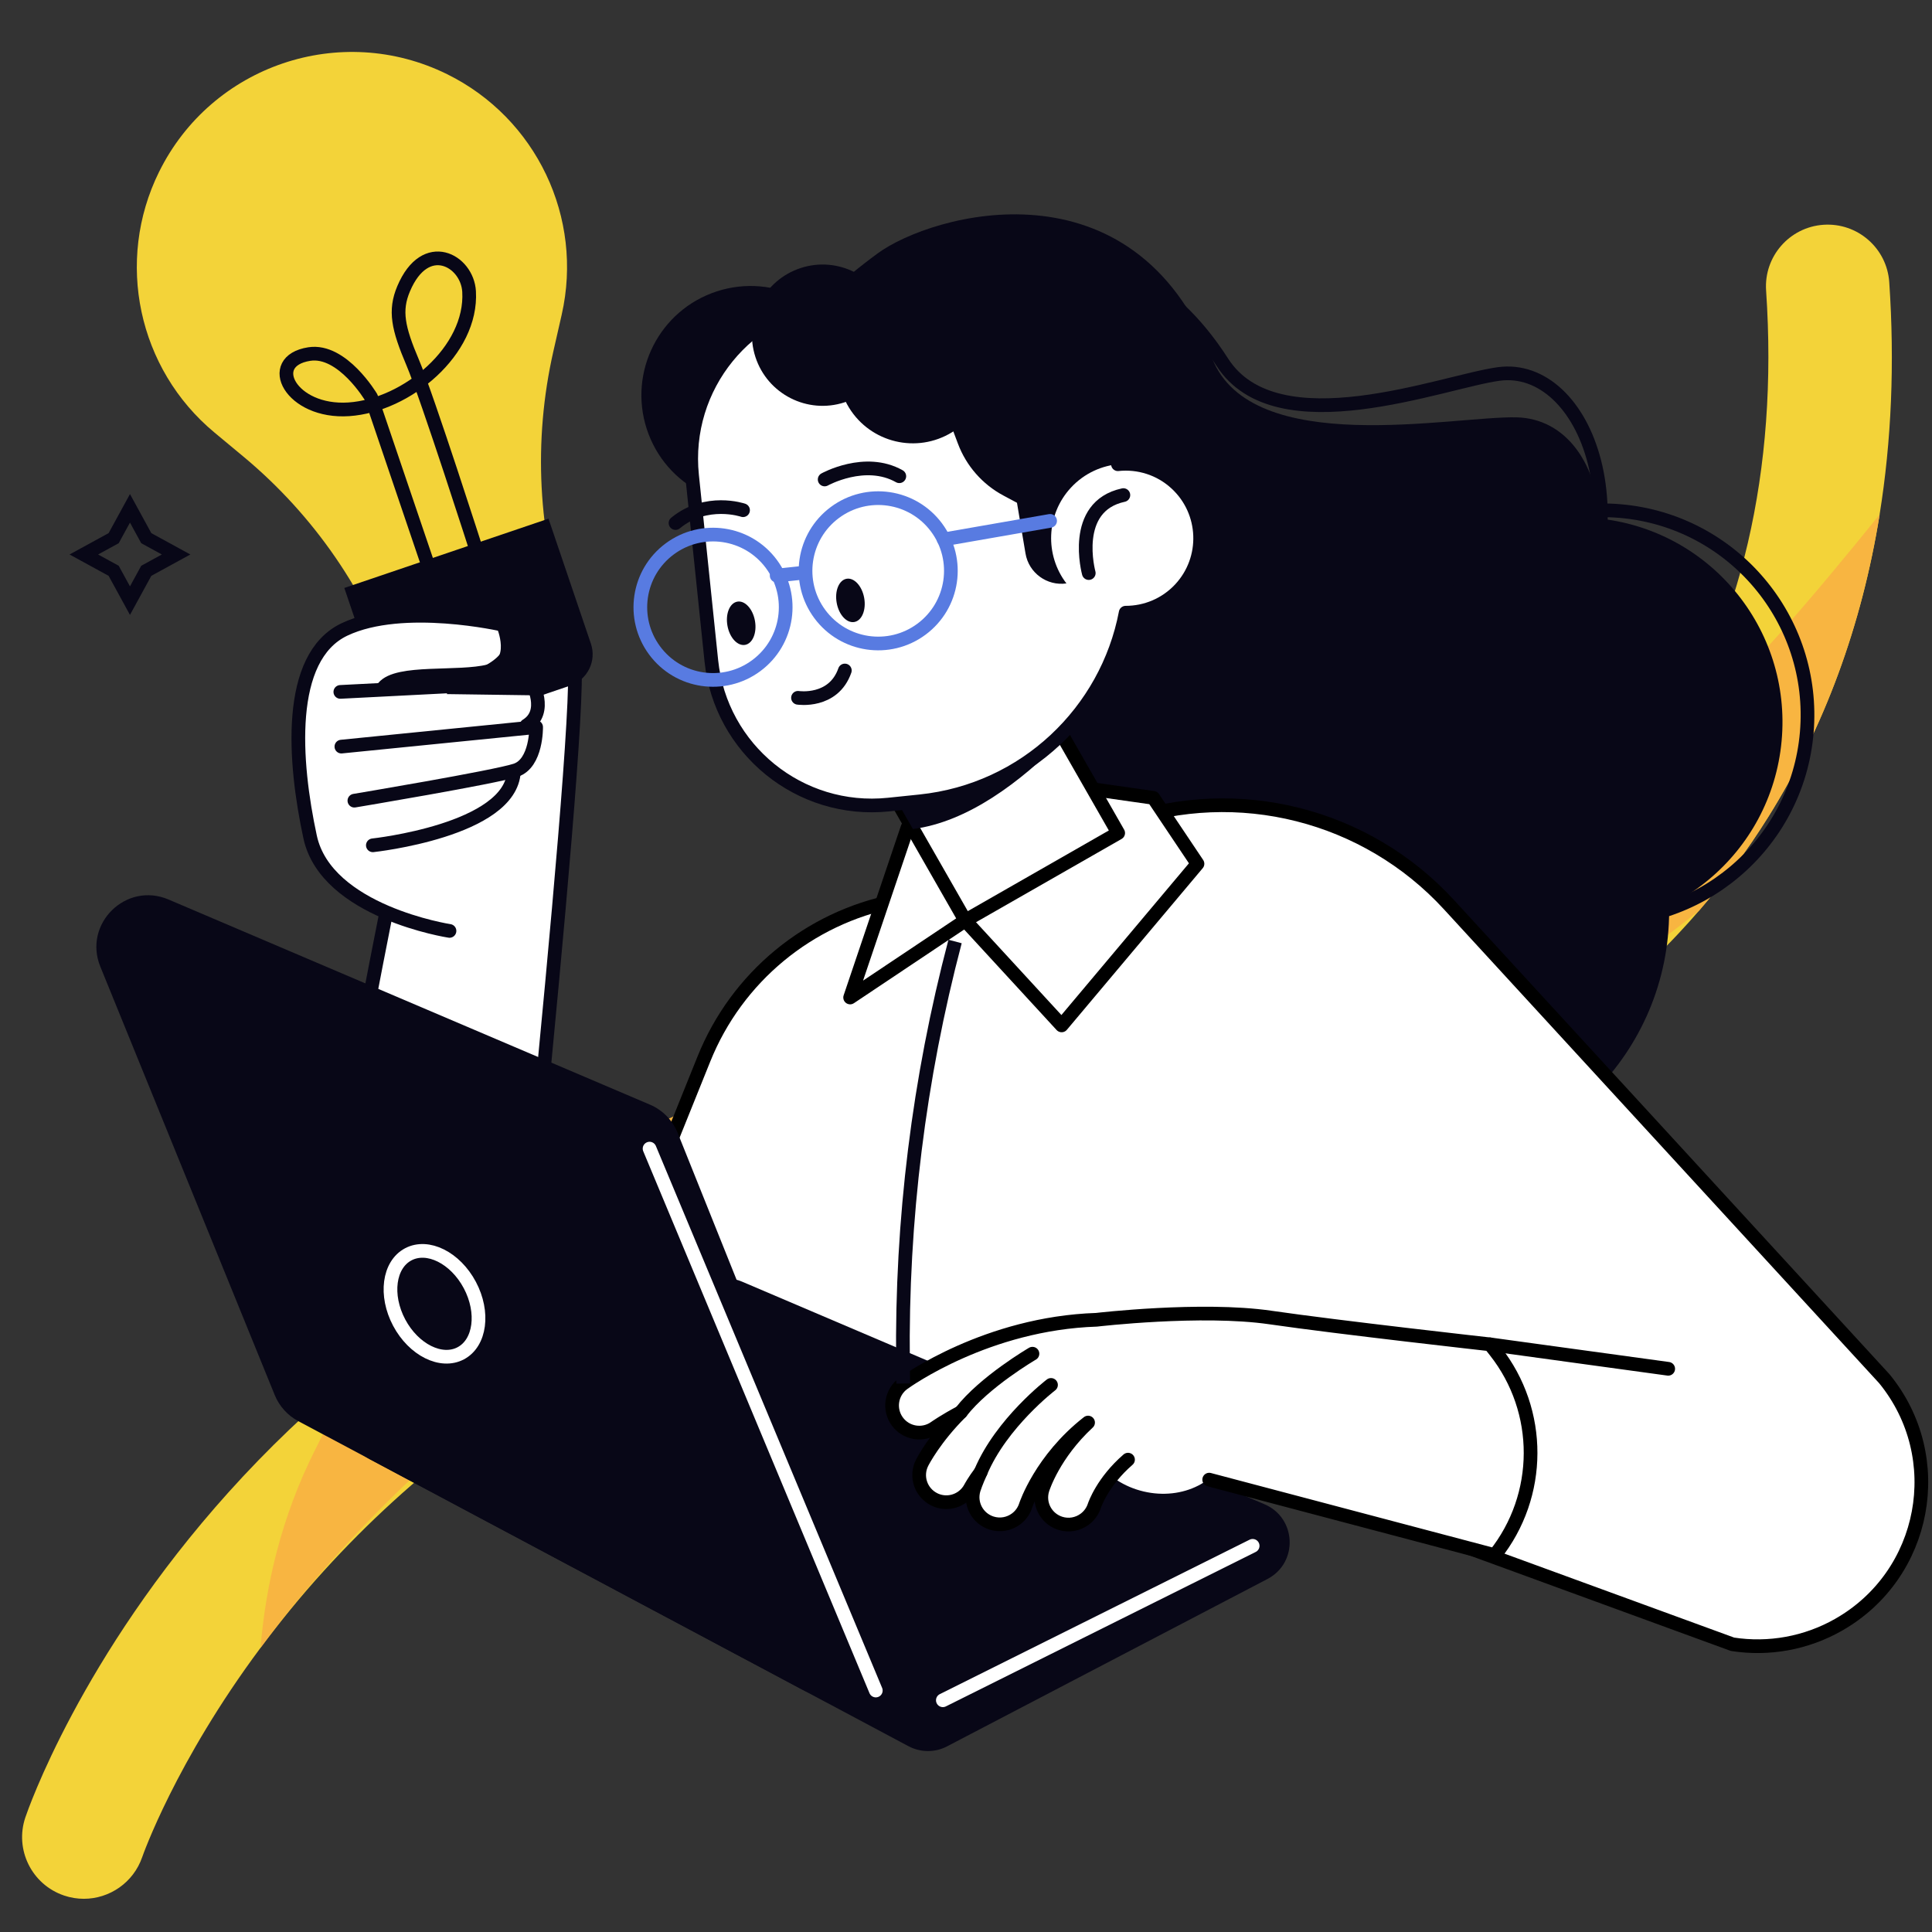
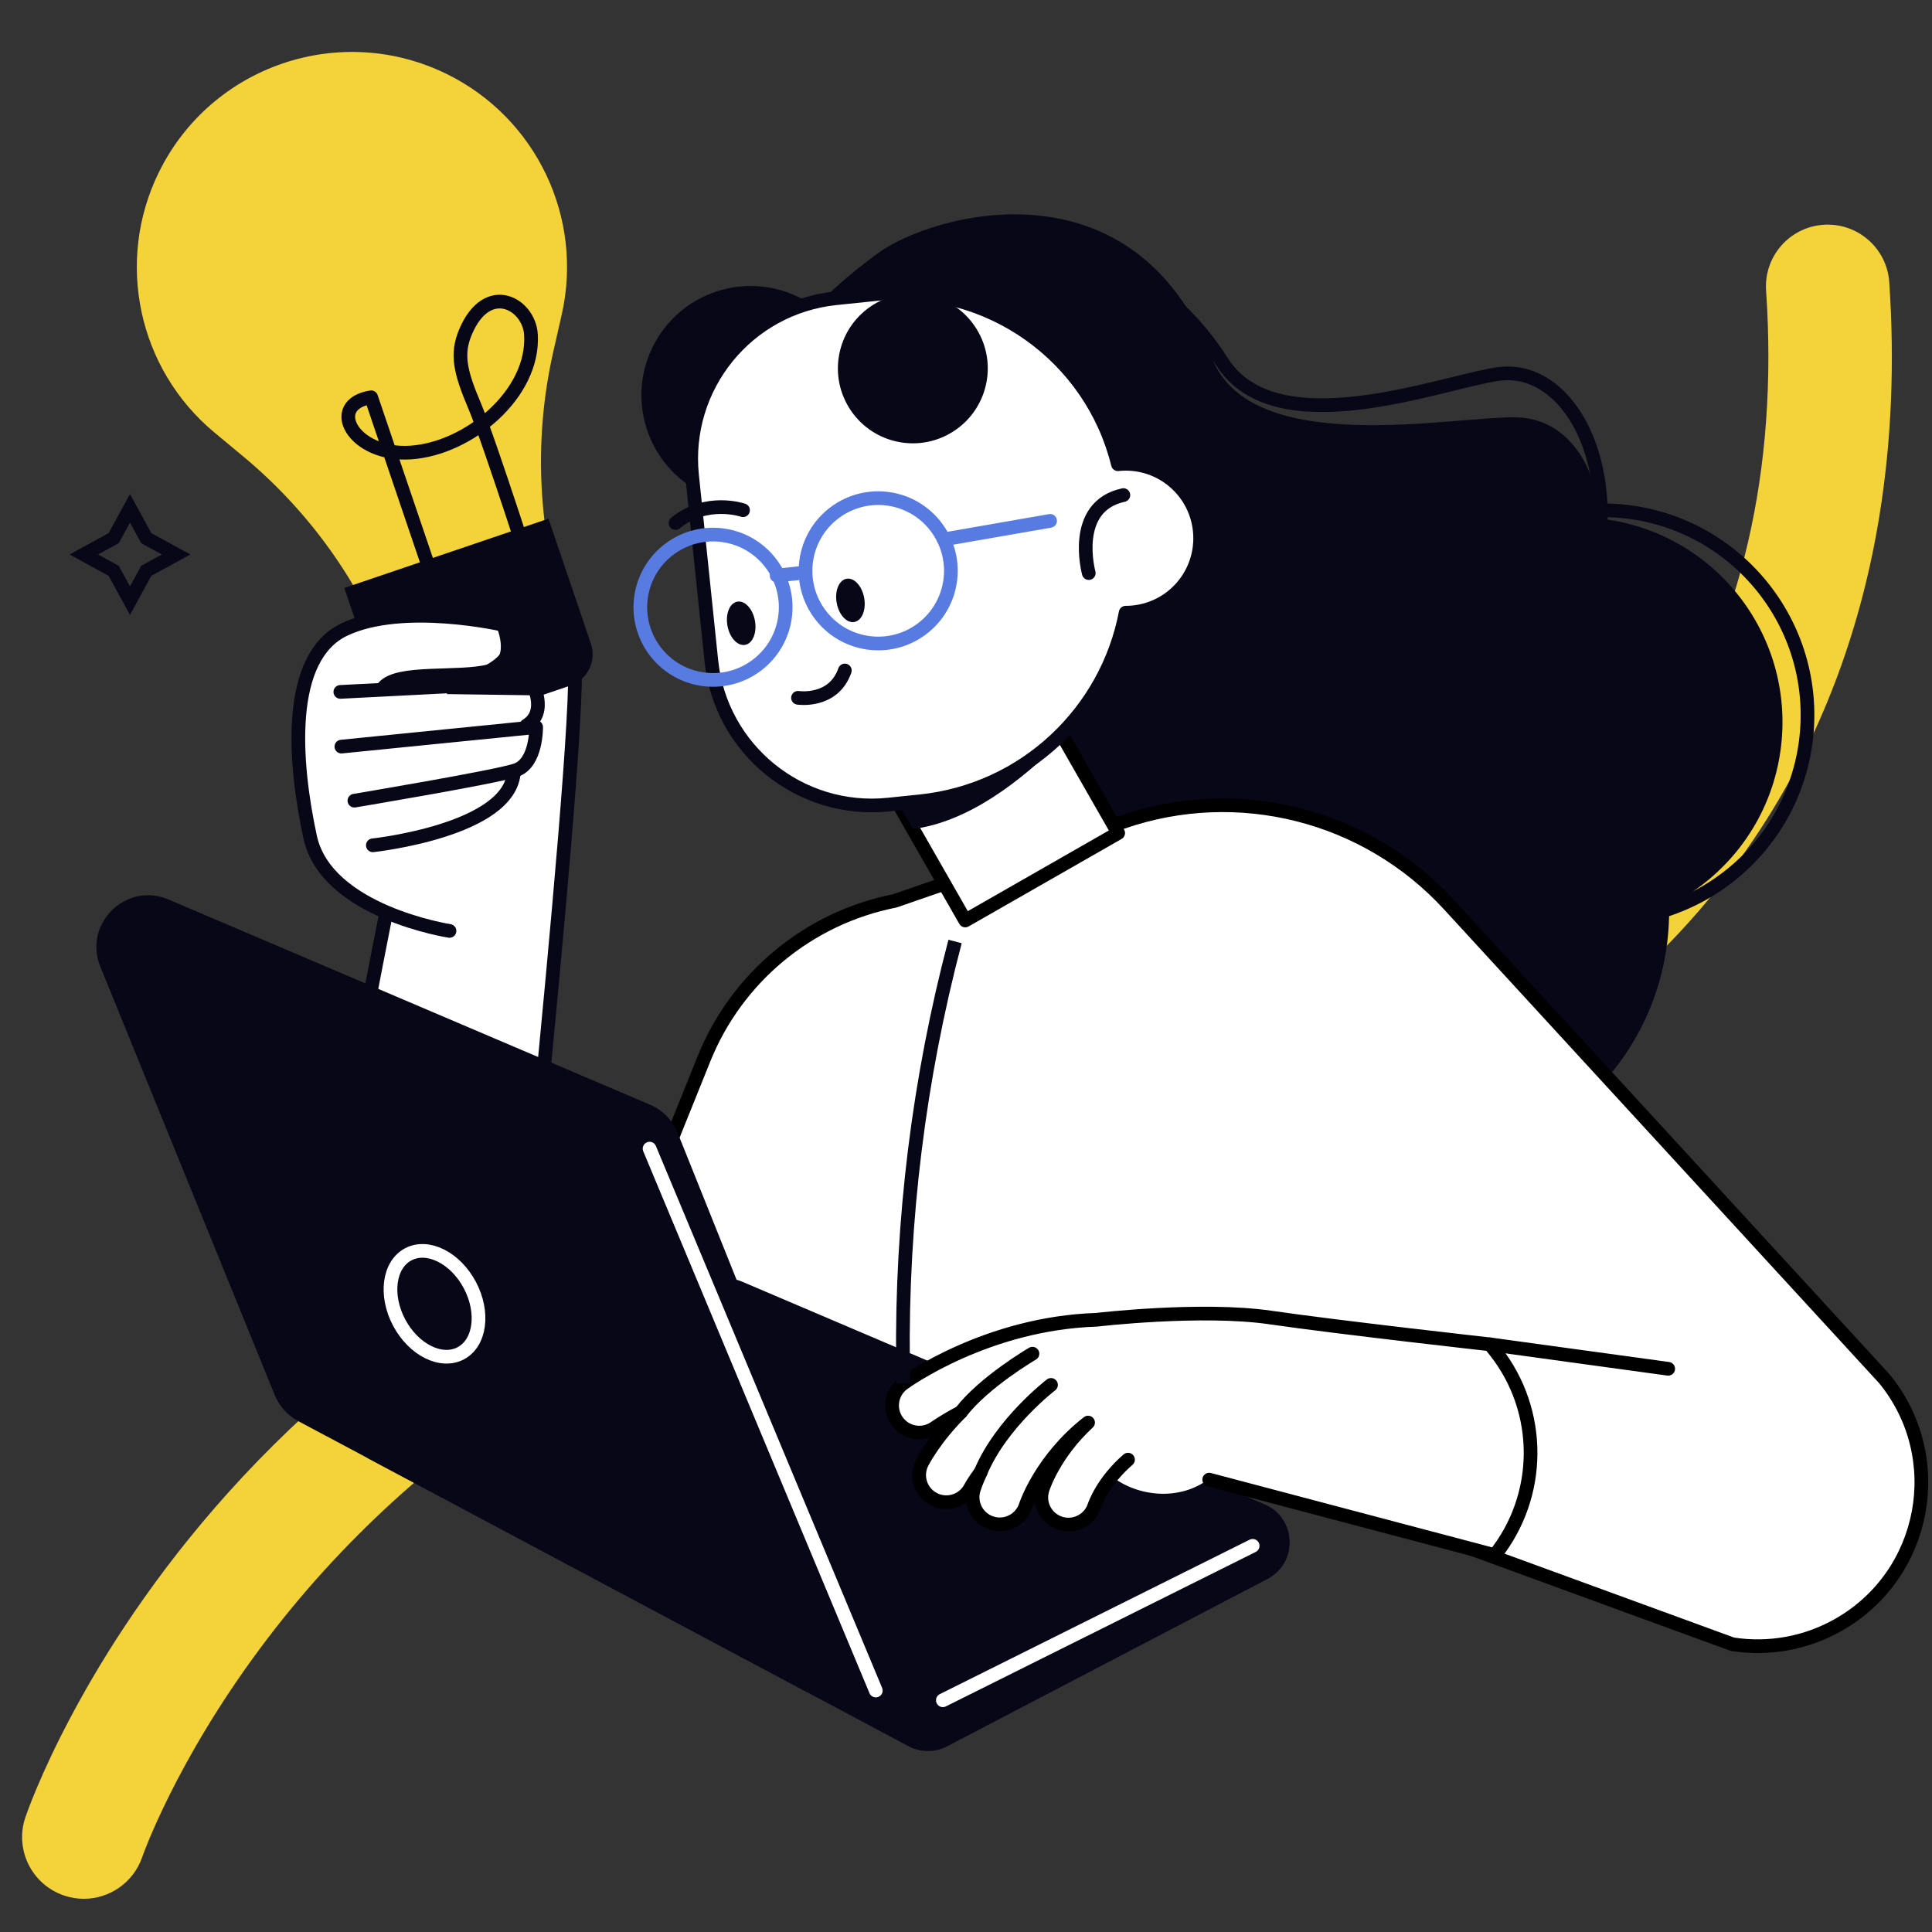
<svg xmlns="http://www.w3.org/2000/svg" id="accompagnement-sur-mesure" width="700" height="700" viewBox="0 0 700 700">
  <rect x="0" y="0" width="700" height="700" fill="#333333" stroke="none" />
  <defs>
    <style>.cls-1,.cls-2,.cls-3{fill:#fff;}.cls-4{stroke:#587be1;}.cls-4,.cls-2,.cls-3,.cls-5,.cls-6,.cls-7{stroke-linecap:round;stroke-linejoin:round;}.cls-4,.cls-2,.cls-3,.cls-5,.cls-6,.cls-7,.cls-8{stroke-width:4.96px;}.cls-4,.cls-5,.cls-6,.cls-7,.cls-8{fill:none;}.cls-2,.cls-6{stroke:#000;}.cls-3,.cls-5,.cls-8{stroke:#080717;}.cls-9{fill:#f3d339;}.cls-10{fill:#f8b541;}.cls-7{stroke:#fff;}.cls-11{fill:#080717;}</style>
  </defs>
  <path class="cls-9" d="M681.03,186.4c-6.48,40.28-20.05,77.14-40.4,109.65-7.43,11.89-15.78,23.19-25.01,33.87-2.44,2.82-4.94,5.61-7.51,8.35-54.83,58.47-136.95,95.4-237.5,106.86-104.02,11.85-189.21,53.56-253.23,123.97-8.62,9.48-16.26,18.89-22.98,27.93-30.85,41.42-42.72,75.38-42.86,75.79-3.18,9.29-11.87,15.15-21.17,15.15-2.39,0-4.81-.38-7.18-1.19-11.67-3.97-17.95-16.61-14.01-28.29.79-2.34,19.98-58.17,73.61-117.8,14.12-15.7,29.34-30.23,45.56-43.52,2.42-1.98,4.86-3.95,7.33-5.87,17.75-13.91,36.66-26.37,56.61-37.28,51.37-28.14,109.66-46.08,173.26-53.32,98.75-11.25,174.08-48.6,220.74-106.43,5.33-6.61,10.29-13.46,14.85-20.6,29.58-46.09,43.2-102.97,38.75-168.4-.84-12.33,8.48-22.99,20.79-23.83,12.33-.83,22.99,8.48,23.83,20.79,2,29.38.8,57.52-3.49,84.18Z" />
-   <path class="cls-10" d="M681.03,186.4c-6.48,40.28-20.05,77.14-40.4,109.65-7.43,11.89-15.78,23.19-25.01,33.87-48.02,38.53-104.51,69.3-176.44,77.5-129.84,14.79-236.19,66.85-316.1,154.75-10.76,11.84-20.3,23.57-28.68,34.85,1.88-22.83,7.56-47.47,19.76-71.7,4.36-8.65,9.06-18.19,14.2-28.17,5.34-10.4,11.18-21.29,17.58-32.12,22.16-17.36,45.76-32.9,70.66-46.54,64.12-35.13,136.87-57.51,216.27-66.55,71.18-8.11,124.63-39.39,168.29-78.28,30.49-27.15,56.21-58.01,79.89-87.26Z" />
  <path class="cls-3" d="M194.46,413.96c7.57-76.76,15.09-159.75,13.71-173.98-2.67-27.49-47.82-7.87-47.82-7.87,0,0-24.12,110.08-40.97,209.24" />
  <path class="cls-9" d="M57.62,62.29h0c-15.95,32.33-7.65,71.38,20.08,94.42l10.44,8.68c25.64,21.31,44.88,49.3,55.59,80.87l.88,2.58,61.85-20.98-.88-2.58c-10.71-31.57-12.47-65.49-5.08-98.01l3.01-13.24c7.99-35.15-9.18-71.2-41.51-87.15h0c-38.6-19.04-85.32-3.19-104.37,35.4Z" />
  <path class="cls-11" d="M132.27,198.91h78.13v47.82c0,6.62-5.37,11.99-11.99,11.99h-54.14c-6.62,0-11.99-5.37-11.99-11.99v-47.82h0Z" transform="translate(-64.42 67.16) rotate(-18.74)" />
-   <path class="cls-5" d="M155.34,205.45l-20.87-61.51s-10.4-17.54-22.42-15.66c-16.47,2.57-6.67,21.43,14.33,20.02,21.01-1.41,44.83-21.24,43.58-42.68-.65-11.27-15.82-19.7-23.72-1-3.35,7.92-2.01,14.29,3.3,26.78,5.31,12.49,23.47,69.2,23.47,69.2" />
+   <path class="cls-5" d="M155.34,205.45l-20.87-61.51c-16.47,2.57-6.67,21.43,14.33,20.02,21.01-1.41,44.83-21.24,43.58-42.68-.65-11.27-15.82-19.7-23.72-1-3.35,7.92-2.01,14.29,3.3,26.78,5.31,12.49,23.47,69.2,23.47,69.2" />
  <path class="cls-1" d="M167.73,297.4l-10.49,40.14s-38.32-8.43-44.88-34.29c-6.56-25.86-8.7-66.9,12.45-75.19,21.15-8.3,57.46-1.69,57.46-1.69,0,0,5.15,8.06-5.67,14.32-10.82,6.26-14.83,10.79-14.83,10.79l30.6.43s2.85,5.13.3,13.39c-2.56,8.26-2.74,21.78-24.93,32.09Z" />
  <path class="cls-5" d="M162.86,337.29s-44.63-6.83-50.5-34.04c-5.87-27.21-8.77-65.12,12.45-75.19,21.22-10.07,57.46-1.69,57.46-1.69,0,0,6.13,13.96-5.04,16.8-11.17,2.83-33.17-.37-38.3,5.91" />
  <path class="cls-5" d="M123.31,250.69l69.39-3.55s6.09,10.75-1.95,15.72" />
  <path class="cls-5" d="M123.69,270.51l70.56-7.07s.23,13.12-7.4,15.64c-7.63,2.52-58.45,11.02-58.45,11.02" />
  <path class="cls-5" d="M135.09,306.27s50.06-5.38,51.1-26.73" />
  <path class="cls-11" d="M363.66,82.5c-27.62-.51-52.24,13.26-67.31,34.68,7.23-1.82,14.74-2.78,22.47-2.63,52.45.96,94.09,49.43,93.01,108.25-.06,3.27-.27,6.49-.59,9.68,19.07-14.95,31.58-38.37,32.06-64.94.85-46.14-34.81-84.2-79.65-85.03Z" />
  <path class="cls-5" d="M329.73,113.66c14.23-15.75,73.48-44.21,113.15,17.59,19.73,30.73,79.98,6.93,100.18,4.24,31.3-4.17,54.68,52.75,19.05,108.98-10.23,16.15-51.89,71.34-66.42,68.66s-146.72,41.12-83.04-69.06c16.43-28.43-65.6-40.78-102.74-84.05-6.31-7.35.47-24.93,19.83-46.35Z" />
  <path class="cls-11" d="M317.88,91.88c19.77-14.53,92.75-35.14,121.31,37.93,14.2,36.33,87.14,20.9,110.25,21.4,35.83.78,47.51,65.87-6.21,120.31-15.43,15.64-75.58,67.92-91.05,62.6-15.47-5.33-173.36,19.5-74.93-88.17,25.4-27.78-62.65-54.85-93.05-107.59-5.16-8.96,6.78-26.7,33.68-46.47Z" />
  <circle class="cls-11" cx="571.57" cy="261.66" r="74.21" transform="translate(258.37 806.69) rotate(-84.71)" />
  <circle class="cls-5" cx="580.7" cy="259.11" r="74.21" transform="translate(273.11 815.66) rotate(-85.12)" />
  <circle class="cls-11" cx="511.94" cy="330.08" r="92.82" />
  <path class="cls-2" d="M205.48,506.74l49.58-123.1c11.9-29.54,37.91-51.07,69.16-57.24l82.4-28.52c41.88-14.5,88.37-2.76,118.35,29.88l157.76,171.78c23.29,28.48,15.33,71.07-16.68,89.2h0c-11.62,6.59-25.13,9.06-38.33,7.01l-203.89-74.52-218.35-14.5Z" />
-   <polyline class="cls-2" points="397.14 286.12 417.86 289.07 433.87 312.96 384.65 371.52 349.72 333.54 308.02 361.41 328.83 299.81" />
  <rect class="cls-2" x="326.63" y="246.66" width="63.83" height="76.06" transform="translate(-94.03 215.56) rotate(-29.77)" />
  <path class="cls-11" d="M367.37,235.83l-55.4,31.69,18.79,32.86c19.68-2.54,38.87-16.83,54.68-32.96l-18.06-31.58Z" />
  <path class="cls-11" d="M234.34,155.45c6.77,20.78,29.1,32.13,49.88,25.37,20.78-6.77,32.13-29.1,25.37-49.88-6.77-20.78-29.1-32.13-49.88-25.37-20.78,6.77-32.13,29.1-25.37,49.88Z" />
  <path class="cls-3" d="M405.05,168.2c-9.59-38.97-46.67-65.9-87.72-61.64l-14.47,1.5c-32.11,3.34-55.44,32.07-52.11,64.19l6.98,67.16c3.34,32.11,32.07,55.44,64.19,52.11l11.49-1.19c38.08-3.96,67.62-32.57,74.44-68.34,7.24,0,14.46-2.88,19.78-8.6,10.14-10.93,9.51-28.01-1.42-38.16-5.93-5.51-13.67-7.81-21.14-7.04Z" />
  <path class="cls-11" d="M313.11,216.63c.78,4.32-.81,8.23-3.56,8.73s-5.62-2.6-6.4-6.93c-.78-4.32.81-8.23,3.56-8.73s5.62,2.6,6.4,6.93Z" />
  <path class="cls-11" d="M273.53,224.92c.78,4.32-.81,8.23-3.56,8.73-2.75.5-5.62-2.6-6.4-6.93-.78-4.32.81-8.23,3.56-8.73,2.75-.5,5.62,2.6,6.4,6.93Z" />
  <path class="cls-5" d="M289.13,252.83s12.83,1.97,16.97-9.9" />
-   <path class="cls-5" d="M298.79,173.72s14.65-8.17,27.05-1.17" />
  <path class="cls-5" d="M269.22,184.86s-13.28-4.55-24.47,4.65" />
  <path class="cls-5" d="M394.48,207.64s-6.64-24.13,12.54-28.26" />
-   <path class="cls-11" d="M342.18,147.16c-5.85-17.94-19.23-31.61-36.31-39.4l35.68-3.71c31.5-3.27,59.68,19.61,62.95,51.1l1.35,12.98c-6.57.48-12.98,3.32-17.81,8.53-9.08,9.78-9.5,24.48-1.65,34.73-7.06.99-13.65-3.81-14.83-10.86l-3.09-18.36-4.92-2.63c-7.6-4.06-13.46-10.75-16.48-18.81l-4.06-10.81c-.25-.92-.51-1.84-.81-2.76Z" />
-   <path class="cls-11" d="M273.71,129.37c4.38,13.44,18.82,20.79,32.26,16.41,13.44-4.38,20.79-18.82,16.41-32.26-4.38-13.44-18.82-20.79-32.26-16.41-13.44,4.38-20.79,18.82-16.41,32.26Z" />
  <circle class="cls-11" cx="330.74" cy="133.49" r="27.15" transform="translate(-20.91 193.08) rotate(-31.6)" />
  <path class="cls-4" d="M279.48,204.33c8.67,11.68,6.23,28.17-5.45,36.83-11.68,8.67-28.17,6.23-36.83-5.45-8.67-11.68-6.23-28.17,5.45-36.83,11.68-8.67,28.17-6.23,36.83,5.45Z" />
  <path class="cls-4" d="M339.33,191.13c8.67,11.68,6.23,28.17-5.45,36.83-11.68,8.67-28.17,6.23-36.83-5.45-8.67-11.68-6.23-28.17,5.45-36.83,11.68-8.67,28.17-6.23,36.83,5.45Z" />
  <line class="cls-4" x1="380.47" y1="188.72" x2="341.92" y2="195.44" />
  <line class="cls-4" x1="281.4" y1="208.54" x2="290.85" y2="207.53" />
  <path class="cls-11" d="M343.16,632.73l116.06-60.63c11.22-5.86,10.58-22.12-1.07-27.08l-189.3-80.66c-3.25-1.39-6.89-1.58-10.27-.54l-121.94,37.32c-12.77,3.91-14.44,21.29-2.66,27.57l195.18,103.97c4.37,2.33,9.6,2.35,13.99.06Z" />
  <line class="cls-7" x1="453.86" y1="560.08" x2="341.61" y2="616.04" />
  <path class="cls-11" d="M317.03,588.72l-71.48-178.21c-1.85-4.62-5.47-8.32-10.05-10.27l-174.44-74.33c-15.4-6.56-31.02,8.81-24.71,24.32l63.18,155.2c1.65,4.06,4.68,7.42,8.55,9.48l182.73,97.34c15.43,8.22,32.72-7.29,26.21-23.52Z" />
  <line class="cls-7" x1="235.35" y1="416.17" x2="317.32" y2="612.51" />
  <path class="cls-7" d="M144.62,479.19c5.26,9.9,15.25,14.88,22.32,11.13,7.07-3.75,8.54-14.82,3.29-24.72-5.26-9.9-15.25-14.88-22.32-11.13-7.07,3.75-8.54,14.82-3.29,24.72Z" />
  <path class="cls-1" d="M393.69,512.46c-2.85,12.05,6.39,24.55,20.63,27.92,14.24,3.37,28.1-3.67,30.95-15.73,2.85-12.05-6.39-24.55-20.63-27.92-14.24-3.37-28.1,3.67-30.95,15.73Z" />
  <path class="cls-2" d="M408.7,528.86c-9.19,7.96-12.04,16.27-12.19,16.72-.67,2.04-1.95,3.72-3.57,4.9-2.45,1.79-5.69,2.43-8.79,1.44-5.14-1.64-8.02-7.07-6.43-12.23.21-.68,4.08-12.75,16.51-24.27-17.06,13.34-22.53,29.83-22.59,30.01-.66,2.07-1.95,3.78-3.59,4.97-2.44,1.78-5.66,2.42-8.75,1.45-5.17-1.62-8.06-7.09-6.47-12.26.1-.32.87-2.7,2.53-6.28-2.48,3.3-3.68,5.55-3.72,5.62-.73,1.41-1.75,2.57-2.95,3.44-2.91,2.12-6.87,2.57-10.28.83-4.82-2.46-6.77-8.33-4.33-13.17.31-.61,4.61-8.96,14.08-18.38-5.84,3.09-9.23,5.49-9.32,5.55-4.4,3.18-10.55,2.19-13.74-2.2-3.19-4.4-2.22-10.53,2.16-13.73,1.22-.89,30.36-21.8,70.03-23.09,0,0,38.01-4.45,62.93-.83,24.92,3.62,79.63,9.73,79.63,9.73l1.93,2.45c17.11,21.7,17.03,52.33-.2,73.93h0l-103.47-27.36" />
  <path class="cls-2" d="M374.08,490.47s-17.41,10.15-25.93,21.17" />
  <path class="cls-6" d="M380.8,501.78s-17.96,13.74-25.45,31.53" />
  <line class="cls-6" x1="604.42" y1="495.94" x2="539.85" y2="487.08" />
  <polygon class="cls-8" points="47.09 184.18 53 194.99 63.8 200.9 53 206.81 47.09 217.62 41.18 206.81 30.37 200.9 41.18 194.99 47.09 184.18" />
  <path class="cls-8" d="M346.04,341.12h0c-13.12,49.76-19.47,101.06-18.87,152.52l.09,7.63" />
</svg>